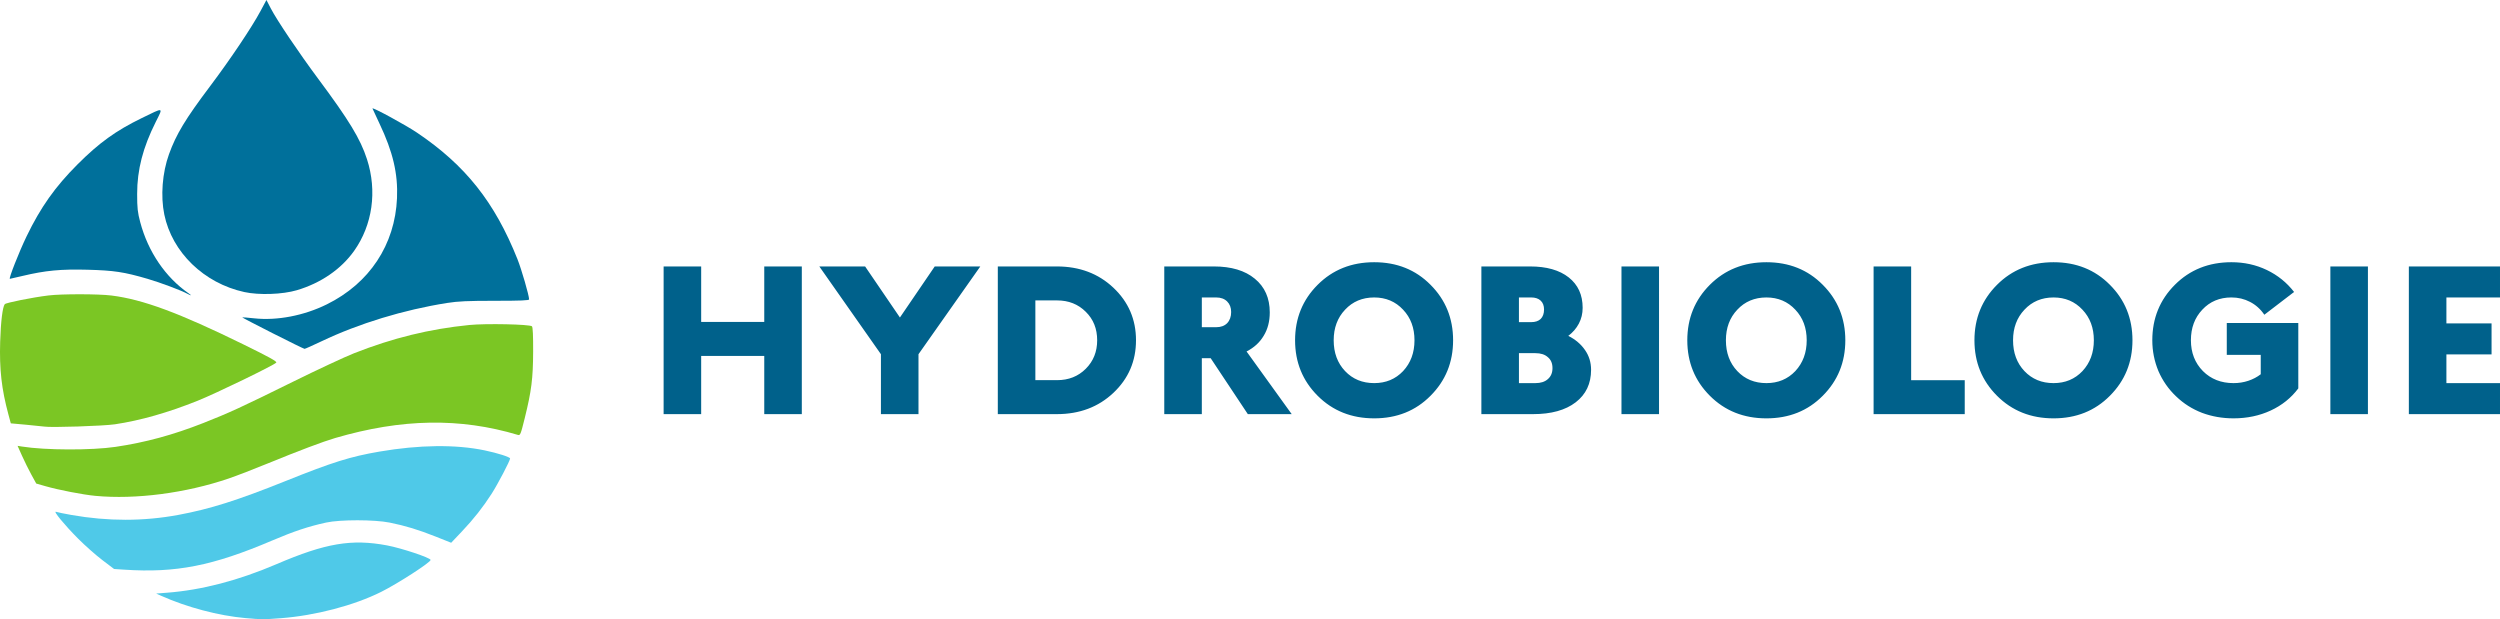
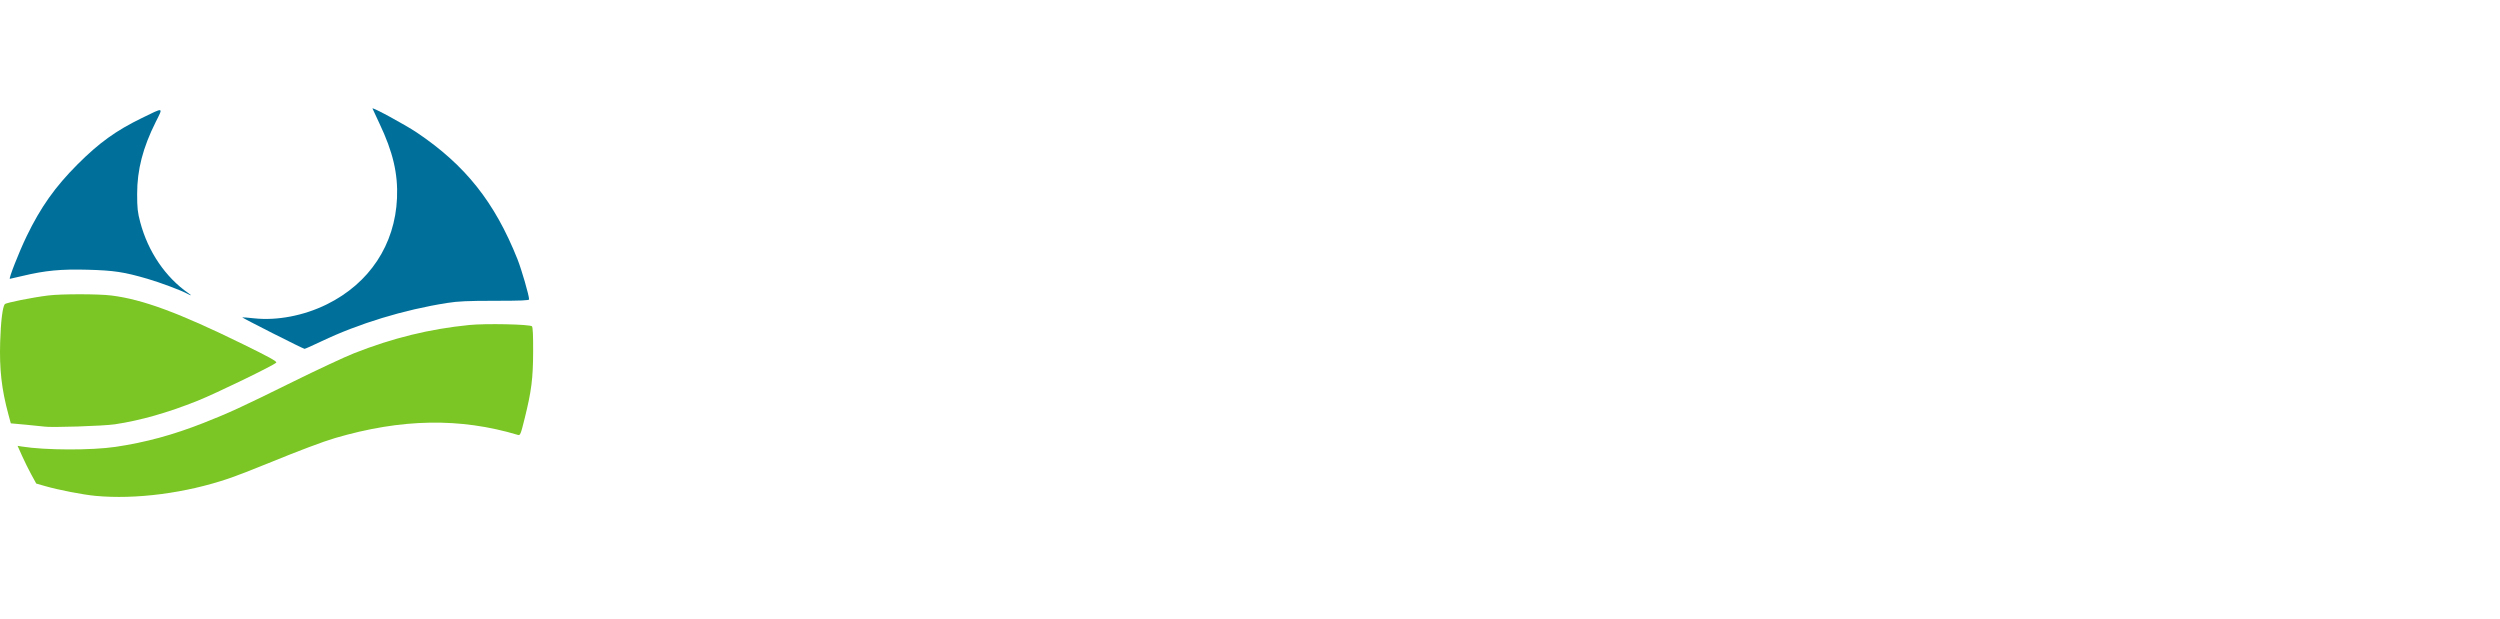
<svg xmlns="http://www.w3.org/2000/svg" xmlns:ns1="http://www.inkscape.org/namespaces/inkscape" xmlns:ns2="http://sodipodi.sourceforge.net/DTD/sodipodi-0.dtd" width="557.395mm" height="138.054mm" viewBox="0 0 557.395 138.054" version="1.1" id="svg1" xml:space="preserve" ns1:version="1.4 (1:1.4+202410161351+e7c3feb100)" ns2:docname="logo" ns1:export-filename="logo.svg" ns1:export-xdpi="300" ns1:export-ydpi="300">
  <ns2:namedview id="namedview1" pagecolor="#ffffff" bordercolor="#666666" borderopacity="1.0" ns1:showpageshadow="2" ns1:pageopacity="0.0" ns1:pagecheckerboard="0" ns1:deskcolor="#d1d1d1" ns1:document-units="mm" ns1:zoom="0.38663019" ns1:cx="1267.3609" ns1:cy="284.5096" ns1:window-width="1920" ns1:window-height="1052" ns1:window-x="1920" ns1:window-y="0" ns1:window-maximized="1" ns1:current-layer="layer1">
    <ns1:page x="0" y="0" width="557.395" height="138.054" id="page2" margin="0" bleed="0" />
  </ns2:namedview>
  <defs id="defs1" />
  <g ns1:label="Calque 1" ns1:groupmode="layer" id="layer1" transform="translate(-191.597,-6.785)">
    <g id="g2" ns1:export-filename="logo.svg" ns1:export-xdpi="300" ns1:export-ydpi="300">
-       <path style="fill:#00709b;fill-opacity:1" d="m 246.064,71.899 c -8.996,-1.971 -16.099,-8.855 -17.836,-17.287 -0.848,-4.118 -0.444,-9.312 1.046,-13.439 1.617,-4.477 3.648,-7.838 9.165,-15.167 4.533,-6.021 9.306,-13.137 11.253,-16.777 l 1.307,-2.443 0.994,1.914 c 1.349,2.597 6.276,9.912 10.467,15.54 6.97,9.36 9.485,13.5 10.957,18.039 2.303,7.104 1.24,14.661 -2.879,20.458 -2.89,4.067 -7.418,7.174 -12.755,8.755 -3.196,0.946 -8.43,1.128 -11.718,0.408 z" id="path27" />
      <g id="g1">
        <path style="fill:#00709b;fill-opacity:1" d="m 233.348,72.269 c -1.379,-0.75 -6.052,-2.5 -8.861,-3.319 -5.248,-1.529 -7.483,-1.868 -13.348,-2.025 -5.975,-0.16 -9.42,0.167 -14.507,1.379 -1.503,0.358 -2.779,0.651 -2.835,0.651 -0.312,0 2.045,-5.991 3.727,-9.476 3.129,-6.481 6.363,-11.047 11.369,-16.054 4.807,-4.807 8.534,-7.494 14.285,-10.3 5.053,-2.465 4.833,-2.523 3.152,0.828 -2.882,5.747 -4.156,10.679 -4.155,16.084 6.4e-4,3.14 0.105,4.096 0.685,6.282 1.746,6.583 5.633,12.301 10.782,15.863 0.788,0.545 0.634,0.591 -0.293,0.087 z" id="path26" />
        <path style="fill:#00709b;fill-opacity:1" d="m 252.394,81.085 c -3.777,-1.914 -6.836,-3.508 -6.798,-3.544 0.039,-0.035 1.255,0.064 2.703,0.22 5.097,0.549 11.058,-0.6 16.153,-3.112 9.524,-4.697 15.213,-13.301 15.661,-23.686 0.235,-5.458 -0.911,-10.333 -3.914,-16.641 -0.858,-1.804 -1.561,-3.315 -1.561,-3.359 0,-0.331 7.401,3.692 9.947,5.408 10.783,7.265 17.31,15.485 22.373,28.173 0.912,2.286 2.605,8.129 2.605,8.992 3e-5,0.233 -1.93,0.313 -7.607,0.313 -6.057,0 -8.227,0.098 -10.65,0.481 -9.728,1.537 -19.686,4.573 -28.02,8.545 -1.95,0.929 -3.654,1.69 -3.786,1.69 -0.132,0 -3.33,-1.566 -7.108,-3.48 z" id="path25" />
        <path style="fill:#7bc624;fill-opacity:1" d="m 201.481,101.896 c -0.291,-0.051 -2.092,-0.235 -4.002,-0.408 l -3.472,-0.314 -0.546,-2.021 c -1.512,-5.599 -2.016,-10.058 -1.826,-16.164 0.141,-4.522 0.538,-7.772 1.025,-8.384 0.263,-0.331 6.174,-1.512 9.747,-1.947 2.915,-0.355 11.141,-0.349 14.023,0.011 7.017,0.875 15.078,3.861 29.431,10.901 5.82,2.855 7.538,3.807 7.328,4.06 -0.488,0.588 -13.486,6.892 -17.576,8.525 -6.652,2.655 -12.693,4.373 -18.389,5.229 -2.523,0.379 -14.321,0.764 -15.743,0.513 z" id="path24" />
        <path style="fill:#7bc624;fill-opacity:1" d="m 212.858,117.341 c -2.777,-0.263 -8.201,-1.314 -11.132,-2.157 l -2.048,-0.589 -1.088,-1.984 c -0.598,-1.091 -1.535,-2.982 -2.081,-4.202 l -0.993,-2.218 0.998,0.159 c 5.178,0.827 15.484,0.86 20.842,0.067 6.667,-0.987 12.821,-2.658 19.579,-5.318 5.732,-2.255 8.408,-3.488 19.976,-9.198 5.457,-2.694 11.589,-5.554 13.626,-6.357 8.659,-3.41 16.792,-5.405 25.665,-6.295 3.706,-0.372 13.542,-0.167 14.001,0.292 0.189,0.189 0.278,2.114 0.262,5.631 -0.028,6.053 -0.37,8.765 -1.87,14.823 -0.905,3.658 -1.008,3.911 -1.522,3.757 -12.902,-3.87 -25.93,-3.647 -40.768,0.699 -2.646,0.775 -8.092,2.827 -14.817,5.583 -3.201,1.312 -7.19,2.853 -8.864,3.424 -9.588,3.274 -20.773,4.732 -29.766,3.882 z" id="path23" />
-         <path style="fill:#4fc9e8;fill-opacity:1" d="m 219.31,133.798 -2.28,-0.153 -2.614,-1.984 c -1.438,-1.091 -3.864,-3.239 -5.393,-4.773 -3.053,-3.063 -5.706,-6.29 -4.923,-5.99 0.266,0.102 1.81,0.419 3.43,0.704 8.152,1.434 16.068,1.429 23.849,-0.017 7.013,-1.303 13.188,-3.253 23.812,-7.519 10.56,-4.24 14.501,-5.477 21.034,-6.597 8.853,-1.518 16.98,-1.613 23.416,-0.273 2.895,0.603 5.689,1.494 5.687,1.815 -0.002,0.481 -2.738,5.709 -4.101,7.836 -1.921,2.999 -4.036,5.682 -6.663,8.451 l -2.373,2.501 -3.419,-1.362 c -3.857,-1.536 -6.816,-2.437 -10.298,-3.135 -3.41,-0.684 -11.044,-0.689 -14.155,-0.009 -3.95,0.863 -7.201,1.946 -12.062,4.018 -13.221,5.636 -21.455,7.258 -32.948,6.487 z" id="path22" />
-         <path style="fill:#4fc9e8;fill-opacity:1" d="m 246.343,144.595 c -5.999,-0.532 -13.075,-2.404 -18.831,-4.981 l -1.098,-0.492 2.35,-0.18 c 7.826,-0.599 15.939,-2.713 24.522,-6.389 10.903,-4.67 16.701,-5.651 24.607,-4.165 3.242,0.61 9.71,2.768 9.71,3.241 0,0.544 -7.308,5.268 -11.005,7.114 -6.075,3.033 -14.667,5.288 -22.391,5.877 -3.878,0.296 -4.259,0.295 -7.863,-0.025 z" id="path21" />
      </g>
    </g>
-     <path style="font-weight:800;font-size:32.888px;line-height:1.25;font-family:Marianne;-inkscape-font-specification:'Marianne Ultra-Bold';text-align:center;letter-spacing:0px;word-spacing:0px;text-anchor:middle;fill:#00618b;fill-opacity:1;stroke-width:0.706" d="m 347.929,99.119 h -8.373 V 66.191 h 8.373 v 12.372 h 14.065 V 66.191 h 8.373 v 32.928 h -8.373 V 86.136 H 347.929 Z m 40.078,0 V 85.76 L 374.272,66.191 h 10.208 l 7.762,11.384 7.762,-11.384 h 10.161 l -13.783,19.569 v 13.359 z m 56.871,-16.464 q 0,6.962 -5.033,11.713 -5.033,4.751 -12.607,4.751 h -13.171 V 66.191 h 13.171 q 7.573,0 12.607,4.751 5.033,4.751 5.033,11.713 z m -17.593,-8.891 h -4.845 v 17.781 h 4.845 q 3.857,0 6.397,-2.54 2.54,-2.54 2.54,-6.35 0,-3.857 -2.54,-6.35 -2.54,-2.54 -6.397,-2.54 z m 32.269,25.355 h -8.373 V 66.191 h 11.054 q 5.833,0 9.126,2.728 3.34,2.728 3.34,7.526 0,3.011 -1.364,5.221 -1.317,2.211 -3.81,3.481 l 10.067,13.971 h -9.784 l -8.279,-12.466 h -1.976 z m 6.539,-22.767 q 0,-1.458 -0.894,-2.352 -0.894,-0.894 -2.446,-0.894 h -3.199 v 6.633 h 3.199 q 1.552,0 2.446,-0.894 0.894,-0.941 0.894,-2.493 z m 14.253,6.303 q 0,-7.338 5.033,-12.372 5.033,-5.033 12.607,-5.033 7.573,0 12.56,5.033 5.033,5.033 5.033,12.372 0,7.338 -5.033,12.372 -4.986,5.033 -12.56,5.033 -7.573,0 -12.607,-5.033 -5.033,-5.033 -5.033,-12.372 z m 8.608,0 q 0,4.187 2.54,6.868 2.54,2.681 6.492,2.681 3.904,0 6.444,-2.681 2.54,-2.728 2.54,-6.868 0,-4.14 -2.54,-6.821 -2.54,-2.728 -6.444,-2.728 -3.951,0 -6.492,2.728 -2.54,2.681 -2.54,6.821 z m 32.928,16.464 V 66.191 h 10.866 q 5.504,0 8.608,2.446 3.105,2.446 3.105,6.774 0,1.929 -0.847,3.528 -0.847,1.599 -2.352,2.728 2.399,1.223 3.716,3.152 1.364,1.929 1.364,4.422 0,4.61 -3.434,7.244 -3.434,2.634 -9.502,2.634 z M 535.854,75.787 q 0,-1.27 -0.753,-1.976 -0.753,-0.706 -2.117,-0.706 h -2.728 v 5.504 h 2.728 q 1.364,0 2.117,-0.706 0.753,-0.753 0.753,-2.117 z m 1.882,13.077 q 0,-1.599 -1.035,-2.446 -0.988,-0.894 -2.775,-0.894 h -3.669 v 6.68 h 3.669 q 1.788,0 2.775,-0.894 1.035,-0.894 1.035,-2.446 z m 23.755,10.255 h -8.373 V 66.191 h 8.373 z m 6.303,-16.464 q 0,-7.338 5.033,-12.372 5.033,-5.033 12.607,-5.033 7.573,0 12.56,5.033 5.033,5.033 5.033,12.372 0,7.338 -5.033,12.372 -4.986,5.033 -12.56,5.033 -7.573,0 -12.607,-5.033 -5.033,-5.033 -5.033,-12.372 z m 8.608,0 q 0,4.187 2.54,6.868 2.54,2.681 6.492,2.681 3.904,0 6.444,-2.681 2.54,-2.728 2.54,-6.868 0,-4.14 -2.54,-6.821 -2.54,-2.728 -6.444,-2.728 -3.951,0 -6.492,2.728 -2.54,2.681 -2.54,6.821 z m 53.249,8.891 v 7.573 H 609.33 V 66.191 h 8.373 v 25.355 z m 2.164,-8.891 q 0,-7.338 5.033,-12.372 5.033,-5.033 12.607,-5.033 7.573,0 12.56,5.033 5.033,5.033 5.033,12.372 0,7.338 -5.033,12.372 -4.986,5.033 -12.56,5.033 -7.573,0 -12.607,-5.033 -5.033,-5.033 -5.033,-12.372 z m 8.608,0 q 0,4.187 2.54,6.868 2.54,2.681 6.492,2.681 3.904,0 6.444,-2.681 2.54,-2.728 2.54,-6.868 0,-4.14 -2.54,-6.821 -2.54,-2.728 -6.444,-2.728 -3.951,0 -6.492,2.728 -2.54,2.681 -2.54,6.821 z m 39.655,0 q 0,4.14 2.681,6.868 2.681,2.681 6.821,2.681 1.74,0 3.293,-0.517 1.552,-0.517 2.775,-1.458 v -4.328 h -7.573 v -7.103 h 15.947 v 14.582 q -2.399,3.199 -6.162,4.939 -3.763,1.74 -8.279,1.74 -3.716,0 -7.009,-1.223 -3.293,-1.27 -5.786,-3.669 -2.54,-2.399 -3.951,-5.645 -1.364,-3.293 -1.364,-6.868 0,-7.338 5.033,-12.372 5.033,-5.033 12.607,-5.033 4.281,0 7.903,1.74 3.622,1.74 6.068,4.892 l -6.633,5.08 q -1.27,-1.882 -3.199,-2.869 -1.882,-0.988 -4.14,-0.988 -3.951,0 -6.492,2.728 -2.54,2.681 -2.54,6.821 z m 39.466,16.464 h -8.373 V 66.191 h 8.373 z m 9.126,0 V 66.191 h 20.321 v 6.915 h -11.948 v 5.786 h 10.067 v 6.915 h -10.067 v 6.397 h 11.948 v 6.915 z" id="text27" aria-label="HYDROBIOLOGIE" ns1:export-filename="logo.svg" ns1:export-xdpi="300" ns1:export-ydpi="300" />
  </g>
</svg>